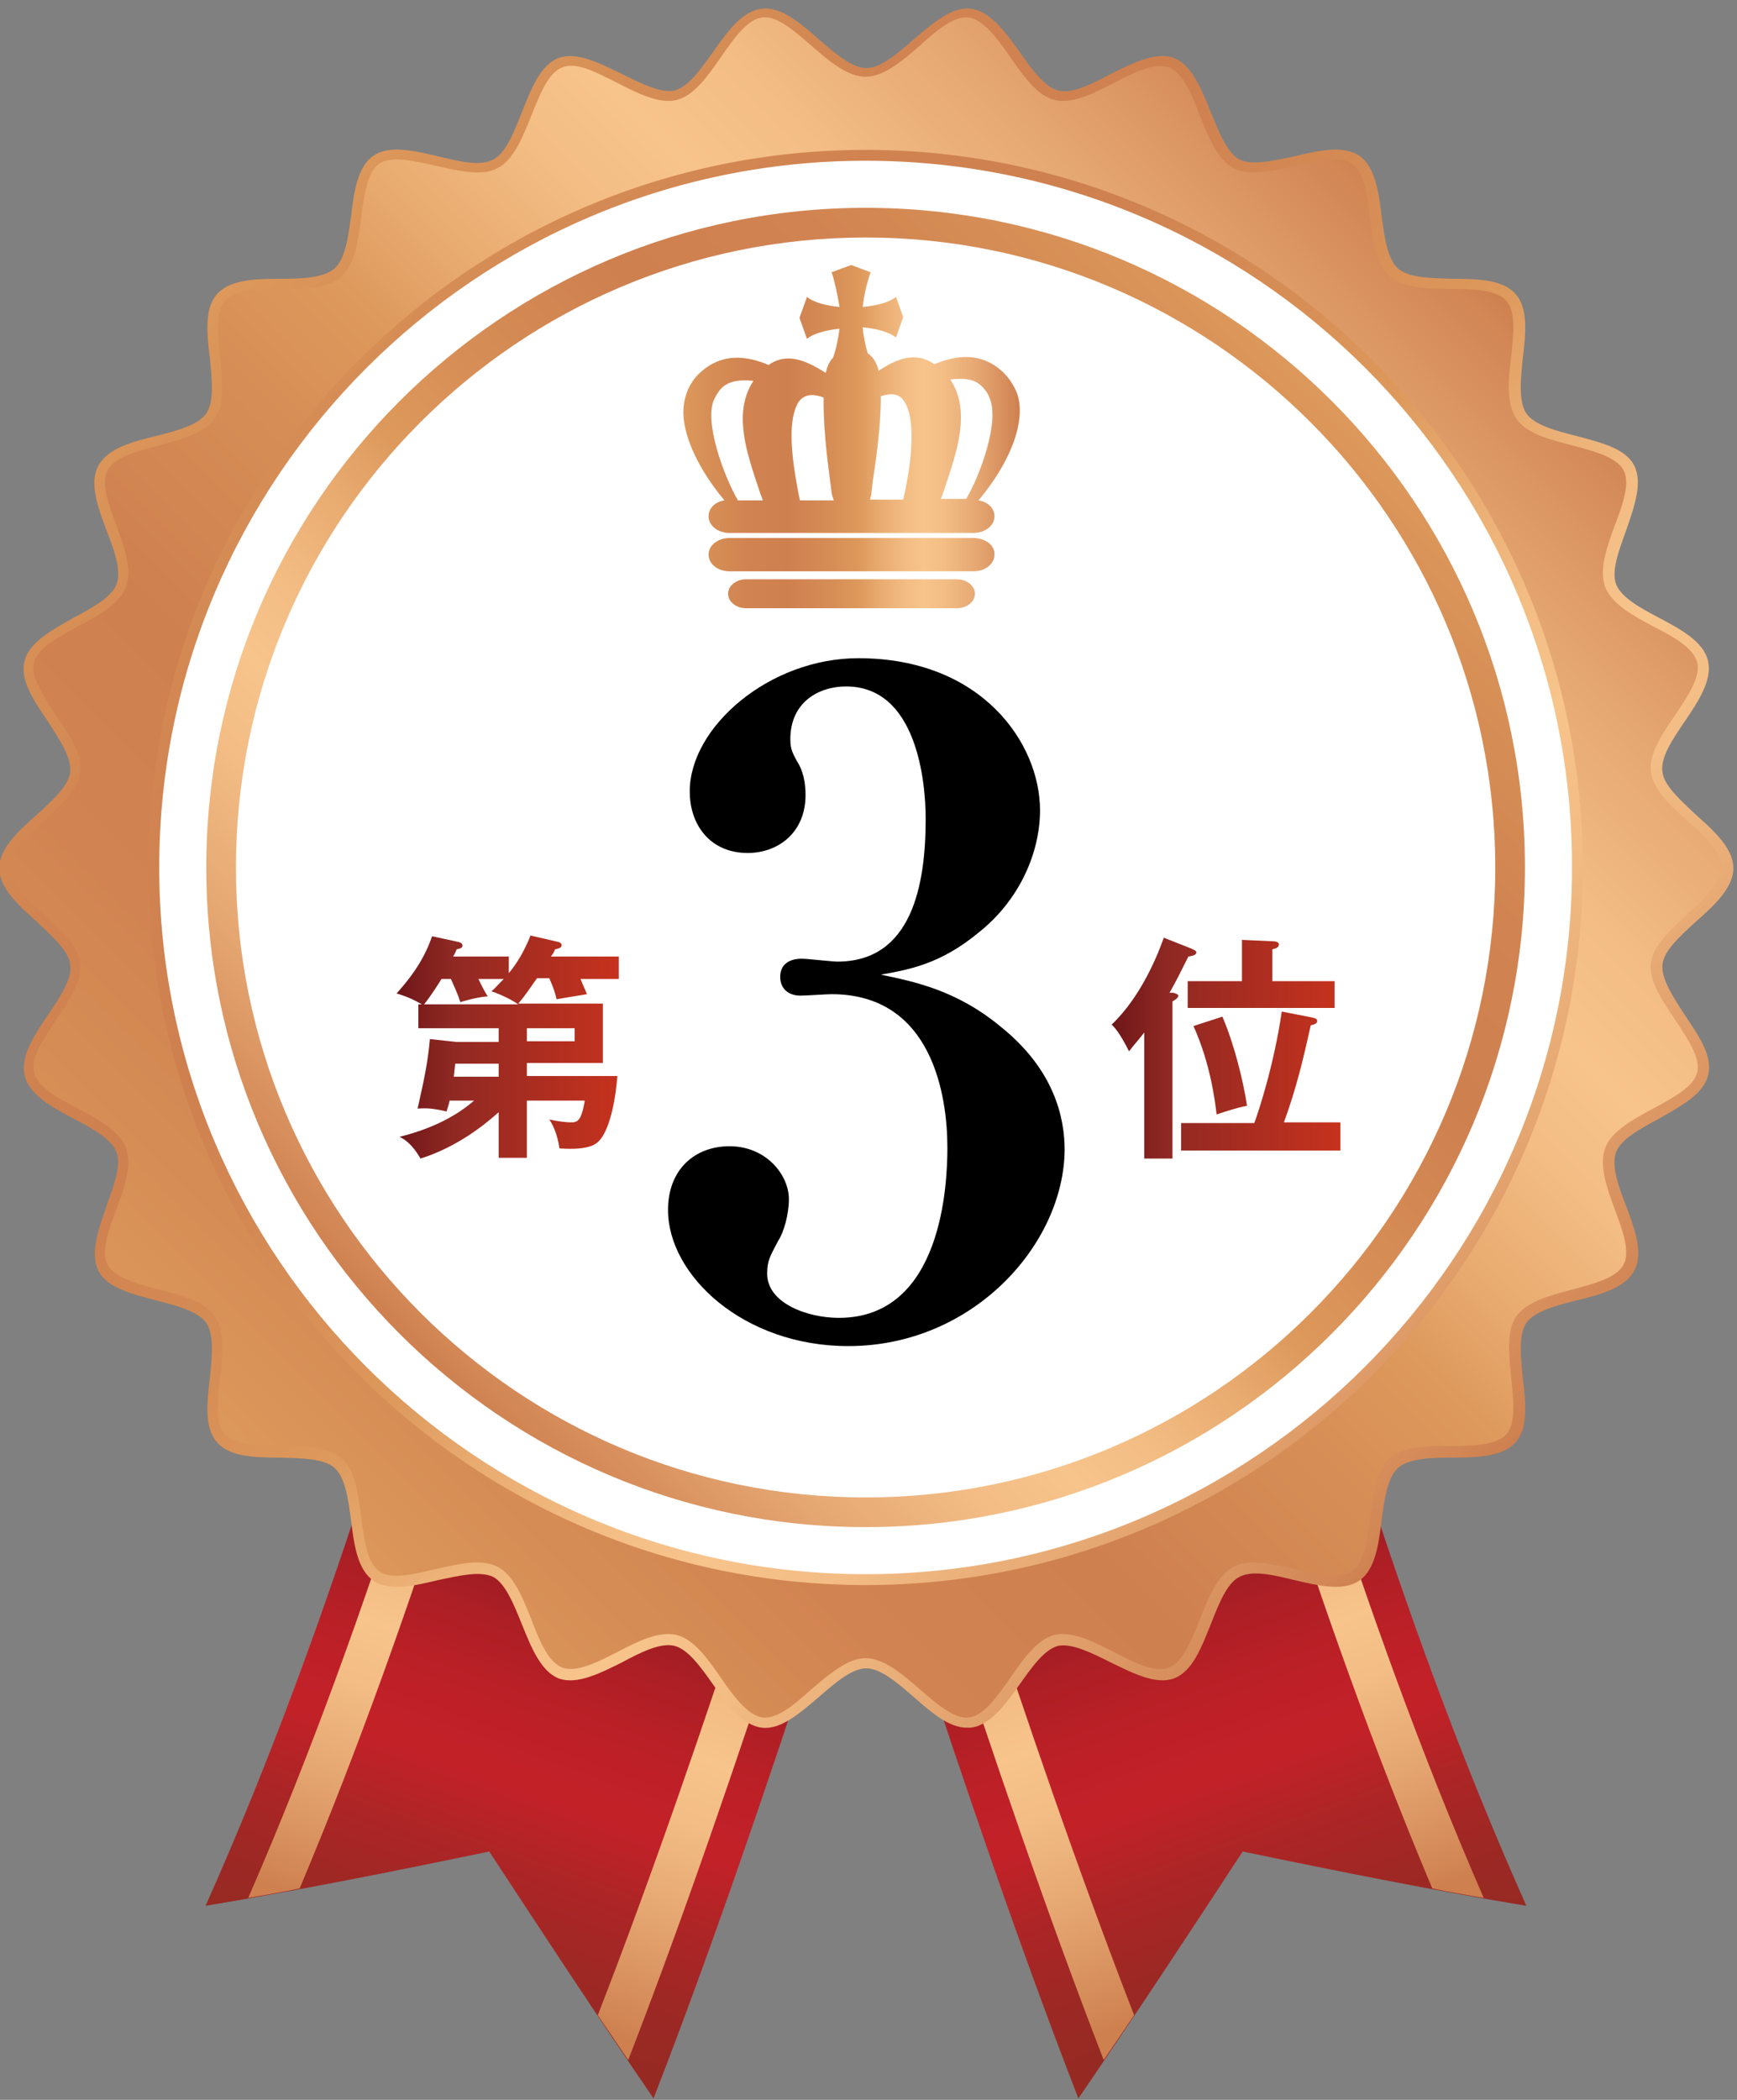
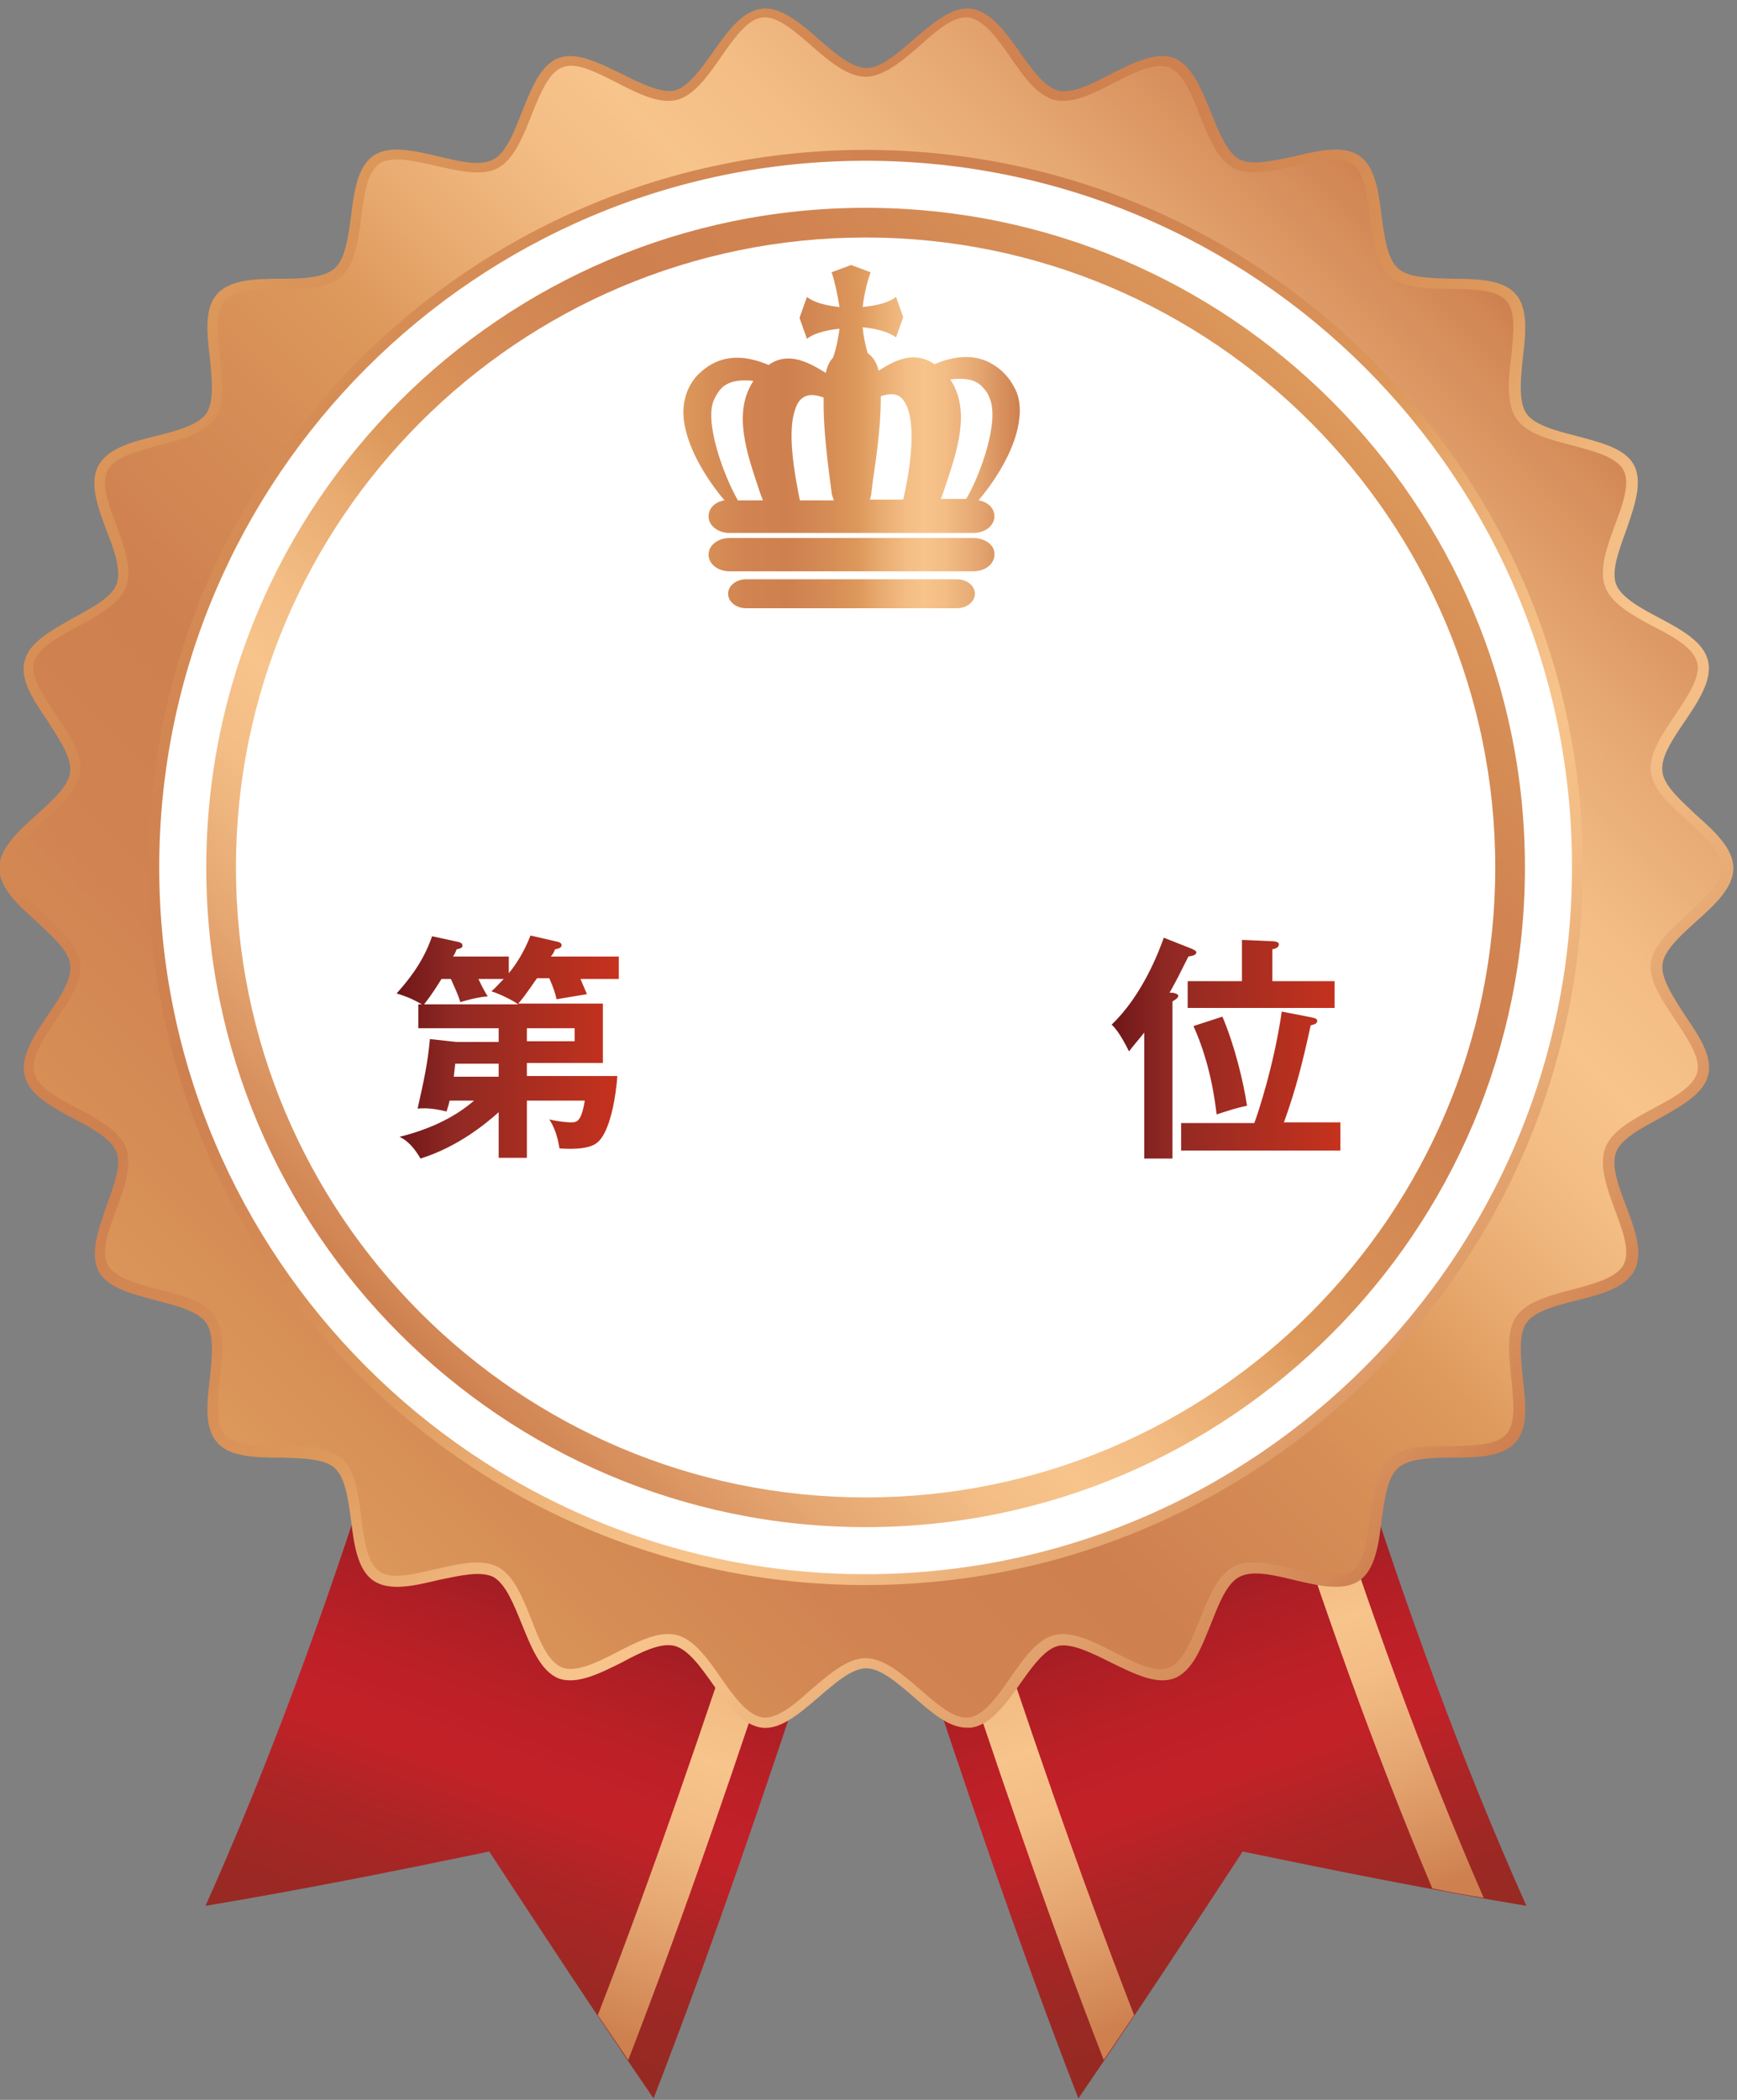
<svg xmlns="http://www.w3.org/2000/svg" version="1.1" id="レイヤー_1" x="0px" y="0px" viewBox="0 0 240 290" style="enable-background:new 0 0 240 290;" xml:space="preserve">
  <rect x="0" y="0" width="240" height="290" fill="#808080" stroke="none" />
  <style type="text/css">
	.st0{fill:url(#SVGID_1_);}
	.st1{fill:url(#SVGID_2_);}
	.st2{fill:url(#SVGID_3_);}
	.st3{fill:url(#SVGID_4_);}
	.st4{fill:url(#SVGID_5_);}
	.st5{fill:url(#SVGID_6_);}
	.st6{fill:#FFFFFF;}
	.st7{fill:url(#SVGID_7_);}
	.st8{fill:url(#SVGID_8_);}
	.st9{fill:url(#SVGID_9_);}
	.st10{fill:url(#SVGID_10_);}
	.st11{fill:url(#SVGID_11_);}
	.st12{fill:url(#SVGID_12_);}
</style>
  <g>
    <g>
      <g>
        <g>
          <linearGradient id="SVGID_1_" gradientUnits="userSpaceOnUse" x1="-467.986" y1="-944.347" x2="-467.986" y2="-1110.517" gradientTransform="matrix(0.941 0.34 -0.34 0.941 177.868 1322.013)">
            <stop offset="0" style="stop-color:#972923" />
            <stop offset="5.226569e-02" style="stop-color:#9D2824" />
            <stop offset="0.122" style="stop-color:#AE2526" />
            <stop offset="0.184" style="stop-color:#C32128" />
            <stop offset="0.238" style="stop-color:#BE2027" />
            <stop offset="0.303" style="stop-color:#AE1F25" />
            <stop offset="0.376" style="stop-color:#951C22" />
            <stop offset="0.421" style="stop-color:#821A1F" />
            <stop offset="0.699" style="stop-color:#7E1F1F" />
            <stop offset="1" style="stop-color:#732C20" />
          </linearGradient>
          <path class="st0" d="M90.3,289.8c-7.8-11.4-15.3-22.8-22.7-34.1c-13,2.7-26,5.3-39.2,7.5c18.1-40.5,30-83.1,42.2-126.4      c22,7.2,43.3,15.2,64.1,23.5C119.5,203.4,106.9,247,90.3,289.8z" />
          <linearGradient id="SVGID_2_" gradientUnits="userSpaceOnUse" x1="-493.009" y1="-1088" x2="-493.009" y2="-950.13" gradientTransform="matrix(0.941 0.34 -0.34 0.941 177.868 1322.013)">
            <stop offset="0" style="stop-color:#DD985B" />
            <stop offset="5.357533e-02" style="stop-color:#D89157" />
            <stop offset="0.183" style="stop-color:#D18451" />
            <stop offset="0.309" style="stop-color:#CE804F" />
            <stop offset="0.443" style="stop-color:#D78E56" />
            <stop offset="0.52" style="stop-color:#DD985B" />
            <stop offset="0.581" style="stop-color:#E8AA6F" />
            <stop offset="0.662" style="stop-color:#F3BD84" />
            <stop offset="0.716" style="stop-color:#F7C48C" />
            <stop offset="0.777" style="stop-color:#F3BD85" />
            <stop offset="0.869" style="stop-color:#E6A873" />
            <stop offset="0.98" style="stop-color:#D28755" />
            <stop offset="1" style="stop-color:#CE804F" />
          </linearGradient>
-           <path class="st1" d="M34.3,262.1c2.4-0.4,4.7-0.8,7.1-1.3c16.4-38.9,28-79.4,40.1-120.5c-2-0.7-3.9-1.3-5.9-2      C63.4,180.7,51.6,222.4,34.3,262.1z" />
          <linearGradient id="SVGID_3_" gradientUnits="userSpaceOnUse" x1="-441.997" y1="-1087.918" x2="-441.997" y2="-946.915" gradientTransform="matrix(0.941 0.34 -0.34 0.941 177.868 1322.013)">
            <stop offset="0" style="stop-color:#DD985B" />
            <stop offset="5.357533e-02" style="stop-color:#D89157" />
            <stop offset="0.183" style="stop-color:#D18451" />
            <stop offset="0.309" style="stop-color:#CE804F" />
            <stop offset="0.443" style="stop-color:#D78E56" />
            <stop offset="0.52" style="stop-color:#DD985B" />
            <stop offset="0.581" style="stop-color:#E8AA6F" />
            <stop offset="0.662" style="stop-color:#F3BD84" />
            <stop offset="0.716" style="stop-color:#F7C48C" />
            <stop offset="0.777" style="stop-color:#F3BD85" />
            <stop offset="0.869" style="stop-color:#E6A873" />
            <stop offset="0.98" style="stop-color:#D28755" />
            <stop offset="1" style="stop-color:#CE804F" />
          </linearGradient>
          <path class="st2" d="M82.6,278.3c1.4,2.1,2.8,4.1,4.2,6.2c16.1-41.6,28.5-84.1,43.1-126.2c-1.9-0.7-3.8-1.5-5.7-2.2      C110.3,197,98.2,238.1,82.6,278.3z" />
        </g>
        <g>
          <linearGradient id="SVGID_4_" gradientUnits="userSpaceOnUse" x1="-7145.651" y1="1465.889" x2="-7145.651" y2="1299.718" gradientTransform="matrix(-0.941 0.34 0.34 0.941 -7037.868 1322.013)">
            <stop offset="0" style="stop-color:#972923" />
            <stop offset="5.226569e-02" style="stop-color:#9D2824" />
            <stop offset="0.122" style="stop-color:#AE2526" />
            <stop offset="0.184" style="stop-color:#C32128" />
            <stop offset="0.238" style="stop-color:#BE2027" />
            <stop offset="0.303" style="stop-color:#AE1F25" />
            <stop offset="0.376" style="stop-color:#951C22" />
            <stop offset="0.421" style="stop-color:#821A1F" />
            <stop offset="0.699" style="stop-color:#7E1F1F" />
            <stop offset="1" style="stop-color:#732C20" />
          </linearGradient>
          <path class="st3" d="M149,289.8c7.8-11.4,15.3-22.8,22.7-34.1c13,2.7,26,5.3,39.2,7.5c-18.1-40.5-30-83.1-42.2-126.4      c-22,7.2-43.3,15.2-64.1,23.5C119.8,203.4,132.4,247,149,289.8z" />
          <linearGradient id="SVGID_5_" gradientUnits="userSpaceOnUse" x1="-7170.674" y1="1322.235" x2="-7170.674" y2="1460.106" gradientTransform="matrix(-0.941 0.34 0.34 0.941 -7037.868 1322.013)">
            <stop offset="0" style="stop-color:#DD985B" />
            <stop offset="5.357533e-02" style="stop-color:#D89157" />
            <stop offset="0.183" style="stop-color:#D18451" />
            <stop offset="0.309" style="stop-color:#CE804F" />
            <stop offset="0.443" style="stop-color:#D78E56" />
            <stop offset="0.52" style="stop-color:#DD985B" />
            <stop offset="0.581" style="stop-color:#E8AA6F" />
            <stop offset="0.662" style="stop-color:#F3BD84" />
            <stop offset="0.716" style="stop-color:#F7C48C" />
            <stop offset="0.777" style="stop-color:#F3BD85" />
            <stop offset="0.869" style="stop-color:#E6A873" />
            <stop offset="0.98" style="stop-color:#D28755" />
            <stop offset="1" style="stop-color:#CE804F" />
          </linearGradient>
          <path class="st4" d="M205,262.1c-2.4-0.4-4.7-0.8-7.1-1.3c-16.4-38.9-28-79.4-40.1-120.5c2-0.7,3.9-1.3,5.9-2      C175.9,180.7,187.7,222.4,205,262.1z" />
          <linearGradient id="SVGID_6_" gradientUnits="userSpaceOnUse" x1="-7119.663" y1="1322.318" x2="-7119.663" y2="1463.32" gradientTransform="matrix(-0.941 0.34 0.34 0.941 -7037.868 1322.013)">
            <stop offset="0" style="stop-color:#DD985B" />
            <stop offset="5.357533e-02" style="stop-color:#D89157" />
            <stop offset="0.183" style="stop-color:#D18451" />
            <stop offset="0.309" style="stop-color:#CE804F" />
            <stop offset="0.443" style="stop-color:#D78E56" />
            <stop offset="0.52" style="stop-color:#DD985B" />
            <stop offset="0.581" style="stop-color:#E8AA6F" />
            <stop offset="0.662" style="stop-color:#F3BD84" />
            <stop offset="0.716" style="stop-color:#F7C48C" />
            <stop offset="0.777" style="stop-color:#F3BD85" />
            <stop offset="0.869" style="stop-color:#E6A873" />
            <stop offset="0.98" style="stop-color:#D28755" />
            <stop offset="1" style="stop-color:#CE804F" />
          </linearGradient>
          <path class="st5" d="M156.7,278.3c-1.4,2.1-2.8,4.1-4.2,6.2c-16.1-41.6-28.5-84.1-43.1-126.2c1.9-0.7,3.8-1.5,5.7-2.2      C129,197,141.1,238.1,156.7,278.3z" />
        </g>
      </g>
    </g>
    <circle class="st6" cx="119.6" cy="119.3" r="101.7" />
    <linearGradient id="SVGID_7_" gradientUnits="userSpaceOnUse" x1="35.693" y1="203.764" x2="203.594" y2="35.862">
      <stop offset="0" style="stop-color:#DD985B" />
      <stop offset="5.357533e-02" style="stop-color:#D89157" />
      <stop offset="0.183" style="stop-color:#D18451" />
      <stop offset="0.309" style="stop-color:#CE804F" />
      <stop offset="0.443" style="stop-color:#D78E56" />
      <stop offset="0.52" style="stop-color:#DD985B" />
      <stop offset="0.581" style="stop-color:#E8AA6F" />
      <stop offset="0.662" style="stop-color:#F3BD84" />
      <stop offset="0.716" style="stop-color:#F7C48C" />
      <stop offset="0.777" style="stop-color:#F3BD85" />
      <stop offset="0.869" style="stop-color:#E6A873" />
      <stop offset="0.98" style="stop-color:#D28755" />
      <stop offset="1" style="stop-color:#CE804F" />
    </linearGradient>
    <path class="st7" d="M0.7,119.8c0-4.7,9.3-8.7,9.8-13.3c0.6-4.6-7.5-10.8-6.4-15.2c1.1-4.5,11.1-6.2,12.7-10.5   c1.6-4.3-4.7-12.2-2.5-16.3c2.2-4.1,12.2-3.4,14.9-7.2c2.6-3.8-1.6-13,1.4-16.4c3.1-3.4,12.7-0.3,16.1-3.4c3.4-3.1,1.5-13,5.3-15.6   c3.8-2.6,12.4,2.7,16.5,0.5c4.1-2.1,4.6-12.2,8.9-13.9c4.3-1.6,11.4,5.6,15.9,4.5c4.4-1.1,7.4-10.8,12-11.3   c4.5-0.5,9.7,8.2,14.3,8.2s9.8-8.7,14.3-8.2c4.6,0.6,7.5,10.2,12,11.3c4.5,1.1,11.6-6.1,15.9-4.5c4.3,1.6,4.8,11.7,8.9,13.9   c4.1,2.2,12.7-3.2,16.5-0.5c3.8,2.6,1.9,12.6,5.3,15.6c3.4,3.1,13.1,0,16.1,3.4c3.1,3.4-1.2,12.6,1.4,16.4   c2.6,3.8,12.7,3.1,14.9,7.2c2.1,4.1-4.2,12-2.5,16.3c1.6,4.3,11.6,6,12.7,10.5c1.1,4.4-6.9,10.6-6.4,15.2c0.5,4.5,9.8,8.6,9.8,13.3   c0,4.7-9.3,8.7-9.8,13.3c-0.6,4.6,7.5,10.8,6.4,15.2c-1.1,4.5-11.1,6.2-12.7,10.5c-1.6,4.3,4.7,12.2,2.5,16.3   c-2.2,4.1-12.2,3.4-14.9,7.2c-2.6,3.8,1.6,13-1.4,16.4c-3.1,3.4-12.7,0.3-16.1,3.4c-3.4,3.1-1.5,13-5.3,15.6   c-3.8,2.6-12.4-2.7-16.5-0.5c-4.1,2.1-4.6,12.2-8.9,13.9c-4.3,1.6-11.4-5.6-15.9-4.5c-4.4,1.1-7.4,10.8-12,11.3   c-4.5,0.5-9.7-8.2-14.3-8.2c-4.7,0-9.8,8.7-14.3,8.2c-4.6-0.6-7.5-10.2-12-11.3c-4.5-1.1-11.6,6.1-15.9,4.5   c-4.3-1.6-4.8-11.7-8.9-13.9c-4.1-2.2-12.7,3.2-16.5,0.5c-3.8-2.6-1.9-12.6-5.3-15.6c-3.4-3.1-13.1,0-16.1-3.4   c-3.1-3.4,1.2-12.6-1.4-16.4c-2.6-3.8-12.7-3.1-14.9-7.2c-2.1-4.1,4.2-12,2.5-16.3c-1.6-4.3-11.6-6-12.7-10.5   c-1.1-4.4,6.9-10.6,6.4-15.2C10,128.5,0.7,124.5,0.7,119.8z M119.6,218.2c54.3,0,98.4-44,98.4-98.4s-44-98.4-98.4-98.4   c-54.3,0-98.4,44-98.4,98.4S65.3,218.2,119.6,218.2z" />
    <linearGradient id="SVGID_8_" gradientUnits="userSpaceOnUse" x1="35.191" y1="35.36" x2="204.096" y2="204.266">
      <stop offset="0" style="stop-color:#DD985B" />
      <stop offset="5.357533e-02" style="stop-color:#D89157" />
      <stop offset="0.183" style="stop-color:#D18451" />
      <stop offset="0.309" style="stop-color:#CE804F" />
      <stop offset="0.443" style="stop-color:#D78E56" />
      <stop offset="0.52" style="stop-color:#DD985B" />
      <stop offset="0.581" style="stop-color:#E8AA6F" />
      <stop offset="0.662" style="stop-color:#F3BD84" />
      <stop offset="0.716" style="stop-color:#F7C48C" />
      <stop offset="0.777" style="stop-color:#F3BD85" />
      <stop offset="0.869" style="stop-color:#E6A873" />
      <stop offset="0.98" style="stop-color:#D28755" />
      <stop offset="1" style="stop-color:#CE804F" />
    </linearGradient>
    <path class="st8" d="M133.6,238.6c-2.5,0-4.9-2.1-7.3-4.2c-2.2-1.9-4.6-4-6.6-4c-2,0-4.3,2-6.6,4c-2.6,2.2-5.2,4.5-7.8,4.2   c-2.7-0.3-4.8-3.2-6.8-6c-1.7-2.4-3.4-4.8-5.3-5.3c-1.9-0.5-4.7,0.9-7.3,2.3c-3,1.5-6.2,3.1-8.7,2.2c-2.5-1-3.8-4.3-5.1-7.5   c-1.1-2.7-2.2-5.5-3.9-6.5c-1.8-0.9-4.7-0.2-7.6,0.4c-3.3,0.8-6.8,1.6-9,0.1c-2.2-1.5-2.7-5-3.1-8.4c-0.4-2.9-0.8-5.9-2.3-7.2   c-1.5-1.3-4.5-1.3-7.5-1.4c-3.4,0-7-0.1-8.7-2.1c-1.8-2-1.4-5.5-1-8.9c0.3-2.9,0.6-6-0.5-7.6c-1.1-1.6-4.1-2.4-6.9-3.1   c-3.3-0.9-6.8-1.7-8-4.1c-1.2-2.4,0-5.7,1.1-8.9c1-2.8,2.1-5.6,1.4-7.5c-0.7-1.8-3.4-3.3-5.9-4.6c-3-1.6-6.2-3.3-6.8-6   c-0.6-2.6,1.3-5.5,3.2-8.3c1.7-2.5,3.4-5,3.1-7c-0.2-1.9-2.5-3.9-4.6-5.9c-2.6-2.3-5.2-4.7-5.2-7.4c0-2.7,2.6-5.1,5.2-7.4   c2.2-2,4.4-4,4.6-5.9c0.2-2-1.5-4.5-3.1-7c-1.9-2.8-3.9-5.7-3.2-8.3c0.6-2.6,3.8-4.3,6.8-6c2.6-1.4,5.2-2.8,5.9-4.6   c0.7-1.9-0.3-4.7-1.4-7.5c-1.2-3.2-2.4-6.5-1.1-8.9c1.3-2.4,4.7-3.3,8-4.1c2.8-0.7,5.8-1.5,6.9-3.1c1.1-1.6,0.8-4.6,0.5-7.6   c-0.4-3.4-0.8-6.9,1-8.9c1.8-2,5.3-2.1,8.7-2.1c2.9,0,6-0.1,7.5-1.4c1.5-1.3,1.9-4.3,2.3-7.2c0.4-3.4,0.9-6.9,3.1-8.4   c2.2-1.5,5.6-0.7,9,0.1c2.9,0.7,5.8,1.4,7.6,0.4c1.7-0.9,2.8-3.7,3.9-6.5c1.3-3.2,2.5-6.5,5.1-7.5c2.5-0.9,5.6,0.7,8.7,2.2   c2.6,1.3,5.4,2.7,7.3,2.3c1.9-0.5,3.6-2.9,5.3-5.3c2-2.8,4-5.7,6.8-6c2.6-0.3,5.3,2,7.8,4.2c2.2,1.9,4.6,4,6.6,4c2,0,4.3-2,6.6-4   c2.6-2.2,5.2-4.5,7.8-4.2c2.7,0.3,4.8,3.2,6.8,6c1.7,2.4,3.4,4.8,5.3,5.3c1.9,0.5,4.7-0.9,7.3-2.3c3-1.5,6.2-3.1,8.7-2.2   c2.5,1,3.8,4.3,5.1,7.5c1.1,2.7,2.2,5.5,3.9,6.5c1.8,0.9,4.7,0.2,7.6-0.4c3.3-0.8,6.8-1.6,9-0.1c2.2,1.5,2.7,5,3.1,8.4   c0.4,2.9,0.8,5.9,2.3,7.2c1.5,1.3,4.5,1.3,7.5,1.4c3.4,0,7,0.1,8.7,2.1c1.8,2,1.4,5.5,1,8.9c-0.3,2.9-0.6,6,0.5,7.6   c1.1,1.6,4.1,2.4,6.9,3.1c3.3,0.9,6.8,1.7,8,4.1c1.2,2.4,0,5.7-1.1,8.9c-1,2.8-2.1,5.6-1.4,7.5c0.7,1.8,3.4,3.3,5.9,4.6   c3,1.6,6.2,3.3,6.8,6c0.6,2.6-1.3,5.5-3.2,8.3c-1.7,2.5-3.4,5-3.1,7c0.2,1.9,2.5,3.9,4.6,5.9c2.6,2.3,5.2,4.7,5.2,7.4   c0,2.7-2.6,5.1-5.2,7.4c-2.2,2-4.4,4-4.6,5.9c-0.2,2,1.5,4.5,3.1,7c1.9,2.8,3.9,5.7,3.2,8.3c-0.6,2.6-3.8,4.3-6.8,6   c-2.6,1.4-5.2,2.8-5.9,4.6c-0.7,1.9,0.3,4.7,1.4,7.5c1.2,3.2,2.4,6.5,1.1,8.9c-1.3,2.4-4.7,3.3-8,4.1c-2.8,0.7-5.8,1.5-6.9,3.1   c-1.1,1.6-0.8,4.6-0.5,7.6c0.4,3.4,0.8,6.9-1,8.9c-1.8,2-5.3,2.1-8.7,2.1c-2.9,0-6,0.1-7.5,1.4c-1.5,1.3-1.9,4.3-2.3,7.2   c-0.4,3.4-0.9,6.9-3.1,8.4c-2.2,1.5-5.6,0.7-9-0.1c-2.9-0.7-5.8-1.4-7.6-0.4c-1.7,0.9-2.8,3.7-3.9,6.5c-1.3,3.2-2.5,6.5-5.1,7.5   c-2.5,0.9-5.6-0.7-8.7-2.2c-2.6-1.3-5.4-2.7-7.3-2.3c-1.9,0.5-3.6,2.9-5.3,5.3c-2,2.8-4.1,5.7-6.8,6   C133.9,238.6,133.7,238.6,133.6,238.6z M119.6,229c2.5,0,5.1,2.2,7.5,4.3c2.3,2,4.7,4.1,6.7,3.9c2.1-0.2,4-2.9,5.8-5.5   c1.8-2.6,3.7-5.3,6.1-5.9c2.4-0.6,5.4,0.9,8.3,2.4c2.8,1.4,5.6,2.9,7.5,2.1c1.9-0.7,3.1-3.7,4.3-6.7c1.2-3,2.4-6,4.6-7.2   c2.2-1.2,5.4-0.4,8.6,0.3c3,0.7,6.1,1.4,7.8,0.3c1.7-1.2,2.1-4.4,2.5-7.5c0.4-3.2,0.9-6.4,2.7-8.1c1.9-1.7,5.2-1.7,8.4-1.7   c3.1,0,6.3-0.1,7.7-1.6c1.4-1.5,1-4.7,0.7-7.8c-0.3-3.2-0.7-6.5,0.7-8.5c1.4-2,4.6-2.9,7.7-3.7c3-0.8,6.1-1.6,7.1-3.4   c1-1.8-0.1-4.8-1.2-7.7c-1.1-3-2.2-6.1-1.3-8.5c0.9-2.3,3.8-3.9,6.6-5.4c2.8-1.5,5.6-3,6.1-5c0.5-2-1.3-4.6-3-7.2   c-1.8-2.7-3.7-5.4-3.4-7.9c0.3-2.4,2.7-4.6,5.1-6.8c2.3-2.1,4.7-4.3,4.7-6.4c0-2.1-2.4-4.3-4.7-6.4c-2.3-2.1-4.8-4.3-5.1-6.8   c-0.3-2.5,1.6-5.3,3.4-7.9c1.7-2.6,3.5-5.2,3-7.2c-0.5-2-3.3-3.6-6.1-5c-2.8-1.5-5.7-3.1-6.6-5.4c-0.9-2.4,0.2-5.5,1.3-8.5   c1.1-2.9,2.2-5.9,1.2-7.7c-1-1.8-4.1-2.6-7.1-3.4c-3.1-0.8-6.3-1.6-7.7-3.7c-1.4-2.1-1.1-5.4-0.7-8.5c0.3-3.1,0.7-6.3-0.7-7.8   c-1.4-1.5-4.6-1.6-7.7-1.6c-3.2,0-6.5-0.1-8.4-1.7c-1.9-1.7-2.3-4.9-2.7-8.1c-0.4-3.1-0.8-6.3-2.5-7.5c-1.7-1.2-4.8-0.4-7.8,0.3   c-3.1,0.7-6.3,1.5-8.6,0.3c-2.2-1.2-3.4-4.2-4.6-7.2c-1.1-2.9-2.3-5.9-4.3-6.7c-1.9-0.7-4.8,0.7-7.5,2.1c-2.9,1.5-5.8,3-8.3,2.4   c-2.4-0.6-4.3-3.3-6.1-5.9c-1.8-2.6-3.7-5.2-5.8-5.5c-2-0.2-4.4,1.8-6.7,3.9c-2.4,2.1-5,4.3-7.5,4.3c-2.5,0-5.1-2.2-7.5-4.3   c-2.3-2-4.7-4.1-6.7-3.9c-2.1,0.2-4,2.9-5.8,5.5c-1.8,2.6-3.7,5.3-6.1,5.9c-2.4,0.6-5.4-0.9-8.3-2.4c-2.8-1.4-5.6-2.9-7.5-2.1   c-1.9,0.7-3.1,3.7-4.3,6.7c-1.2,3-2.4,6-4.6,7.2c-2.2,1.2-5.4,0.4-8.6-0.3c-3-0.7-6.2-1.4-7.8-0.3c-1.7,1.2-2.1,4.4-2.5,7.5   c-0.4,3.2-0.9,6.4-2.7,8.1c-1.9,1.7-5.2,1.7-8.4,1.7c-3.1,0-6.3,0.1-7.7,1.6c-1.4,1.5-1,4.7-0.7,7.8c0.3,3.2,0.7,6.5-0.7,8.5   c-1.4,2-4.6,2.9-7.7,3.7c-3,0.8-6.1,1.6-7.1,3.4c-1,1.8,0.1,4.8,1.2,7.7c1.1,3,2.2,6.1,1.3,8.5c-0.9,2.3-3.8,3.9-6.6,5.4   c-2.8,1.5-5.6,3-6.1,5c-0.5,2,1.3,4.6,3,7.2c1.8,2.7,3.7,5.4,3.4,7.9c-0.3,2.4-2.7,4.6-5.1,6.8c-2.3,2.1-4.7,4.3-4.7,6.4   c0,2.1,2.4,4.3,4.7,6.4c2.3,2.1,4.8,4.3,5.1,6.8c0.3,2.5-1.6,5.3-3.4,7.9c-1.7,2.6-3.5,5.2-3,7.2c0.5,2,3.3,3.6,6.1,5   c2.8,1.5,5.7,3.1,6.6,5.4c0.9,2.4-0.2,5.5-1.3,8.5c-1.1,2.9-2.2,5.9-1.2,7.7c1,1.8,4.1,2.6,7.1,3.4c3.1,0.8,6.3,1.6,7.7,3.7   c1.4,2.1,1.1,5.4,0.7,8.5c-0.3,3.1-0.7,6.3,0.7,7.8c1.4,1.5,4.6,1.6,7.7,1.6c3.2,0,6.5,0.1,8.4,1.7c1.9,1.7,2.3,4.9,2.7,8.1   c0.4,3.1,0.8,6.3,2.5,7.5c1.7,1.2,4.8,0.4,7.8-0.3c3.1-0.7,6.3-1.5,8.6-0.3c2.2,1.2,3.4,4.2,4.6,7.2c1.1,2.9,2.3,5.9,4.3,6.7   c1.9,0.7,4.8-0.7,7.5-2.1c2.9-1.5,5.8-3,8.3-2.4c2.4,0.6,4.3,3.3,6.1,5.9c1.8,2.6,3.7,5.2,5.8,5.5c2,0.2,4.4-1.8,6.7-3.9   C114.6,231.2,117.1,229,119.6,229z M119.6,218.9c-54.6,0-99.1-44.4-99.1-99.1S65,20.7,119.6,20.7s99.1,44.4,99.1,99.1   S174.3,218.9,119.6,218.9z M119.6,22.2C65.8,22.2,22,66,22,119.8c0,53.8,43.8,97.6,97.6,97.6s97.6-43.8,97.6-97.6   C217.3,66,173.5,22.2,119.6,22.2z" />
    <circle class="st6" cx="119.6" cy="119.8" r="89" />
    <linearGradient id="SVGID_9_" gradientUnits="userSpaceOnUse" x1="183.999" y1="55.457" x2="55.288" y2="184.168">
      <stop offset="0" style="stop-color:#DD985B" />
      <stop offset="5.357533e-02" style="stop-color:#D89157" />
      <stop offset="0.183" style="stop-color:#D18451" />
      <stop offset="0.309" style="stop-color:#CE804F" />
      <stop offset="0.443" style="stop-color:#D78E56" />
      <stop offset="0.52" style="stop-color:#DD985B" />
      <stop offset="0.581" style="stop-color:#E8AA6F" />
      <stop offset="0.662" style="stop-color:#F3BD84" />
      <stop offset="0.716" style="stop-color:#F7C48C" />
      <stop offset="0.777" style="stop-color:#F3BD85" />
      <stop offset="0.869" style="stop-color:#E6A873" />
      <stop offset="0.98" style="stop-color:#D28755" />
      <stop offset="1" style="stop-color:#CE804F" />
    </linearGradient>
    <path class="st9" d="M119.6,210.9c-50.2,0-91.1-40.8-91.1-91.1c0-50.2,40.8-91.1,91.1-91.1s91.1,40.8,91.1,91.1   C210.7,170,169.9,210.9,119.6,210.9z M119.6,32.8c-48,0-87,39-87,87c0,48,39,87,87,87c48,0,87-39,87-87   C206.6,71.9,167.6,32.8,119.6,32.8z" />
    <linearGradient id="SVGID_10_" gradientUnits="userSpaceOnUse" x1="54.762" y1="144.655" x2="85.586" y2="144.655">
      <stop offset="0" style="stop-color:#6E1619" />
      <stop offset="0.256" style="stop-color:#902923" />
      <stop offset="1" style="stop-color:#C6321D" />
    </linearGradient>
    <path class="st10" d="M62.1,152.1c-0.1,0.5-0.2,0.7-0.4,1.4c-1.7-0.4-2.6-0.5-4-0.4c0.9-4,1.4-6.3,1.7-9.6l3.7,0.4h5.8V142H57.8   v-3.3h0.5c-1.6-0.9-2.5-1.2-3.5-1.5c1.4-1.6,3.6-4.1,4.9-7.9l3.7,0.8c0.3,0.1,0.5,0.2,0.5,0.5c0,0.3-0.3,0.4-0.8,0.5   c-0.2,0.5-0.3,0.7-0.5,1h7.7v2.3c1-1.2,2.1-2.9,3-5.2l3.9,0.9c0.2,0.1,0.4,0.2,0.4,0.4c0,0.4-0.4,0.5-0.9,0.6   c-0.2,0.5-0.4,0.8-0.6,1h9.4v3.1h-5.3c0.3,0.7,0.6,1.4,0.9,2.1c-1.2,0.2-3.1,0.5-4.2,0.7c-0.2-0.9-0.4-1.5-1-2.9h-1.7   c-0.4,0.5-1.6,2.4-2.6,3.5h11.7v8.2H72.8v1.8h12.5c-0.2,2.8-0.9,6.9-2.3,8.7c-0.5,0.6-1.3,1.6-5.7,1.3c-0.3-2.1-1-3.4-1.4-4   c1.3,0.3,2.5,0.4,2.9,0.4c0.9,0,1.5,0,2-3h-8v7.9h-3.9v-6.3c-1.9,1.7-5.7,4.8-10.8,6.4c-0.7-1.2-1.6-2.4-2.9-3   c3.6-0.9,7.3-2.4,10.3-5H62.1z M66.1,135.2c0.1,0.2,0.8,1.7,1.3,2.4c-1.5,0.1-3.5,0.7-3.8,0.8c-0.4-1.3-0.7-1.8-1.3-3.2h-1.3   c-0.5,0.8-1.3,2.1-2.4,3.5h13c-0.7-0.5-2.2-1.3-3.7-1.8c0.5-0.4,0.9-0.9,1.7-1.7H66.1z M68.9,146.9h-6l-0.2,1.8h6.2V146.9z    M72.8,143.8h6.6V142h-6.6V143.8z" />
    <linearGradient id="SVGID_11_" gradientUnits="userSpaceOnUse" x1="153.487" y1="144.655" x2="185.17" y2="144.655">
      <stop offset="0" style="stop-color:#6E1619" />
      <stop offset="0.256" style="stop-color:#902923" />
      <stop offset="1" style="stop-color:#C6321D" />
    </linearGradient>
    <path class="st11" d="M162.1,137.1c0.3,0.1,0.7,0.2,0.7,0.4c0,0.3-0.3,0.5-0.8,0.8V160h-3.9v-17.4c-1.1,1.4-1.6,1.9-2.1,2.6   c-1.3-2.6-2-3.3-2.4-3.7c4.2-4,6.5-10,7.2-12l3.8,1.5c0.2,0.1,0.7,0.3,0.7,0.5c0,0.4-0.5,0.5-1.1,0.6c-1.4,2.8-1.6,3.2-2.6,5   L162.1,137.1z M185.2,155.1v3.8h-22v-3.8h10.1c0.4-1,2.7-7.8,3.8-15.4l4.1,0.8c0.3,0.1,0.8,0.1,0.8,0.5c0,0.4-0.5,0.5-0.9,0.6   c-1.1,5-2,8.7-3.7,13.4H185.2z M184.4,135.5v3.7h-20.3v-3.7h7.5v-5.7l4.4,0.2c0.2,0,0.7,0.1,0.7,0.4c0,0.5-0.5,0.6-0.9,0.7v4.4   H184.4z M168.9,140.4c1.7,4,2.9,9,3.4,12.3c-1.8,0.4-2.3,0.6-4.2,1.2c-0.2-1.6-0.8-6.9-3.2-12.2L168.9,140.4z" />
    <g>
-       <path d="M117.2,185.9c-14.5,0-24.9-9.8-24.9-18.8c0-5.6,3.7-8.8,8.5-8.8c5.1,0,8.2,4,8.2,7.3c0,2.1-0.7,4.6-1.5,5.8    c-1.1,2.1-1.5,2.7-1.5,4.5c0,4.1,5.6,6.1,9.9,6.1c14.4,0,15-18.8,15-23.5c0-7.2-2.1-21.2-16-21.2c-0.6,0-3.6,0.2-4.3,0.2    c-1.7,0-2.8-1-2.8-2.6c0-1.6,1.1-2.5,3-2.5c0.7,0,4.2,0.4,4.9,0.4c10.3,0,12.2-10.6,12.2-19.7c0-5.1-1.2-18.3-11-18.3    c-3.7,0-7.7,2.1-7.7,7.3c0,1.5,0.4,2,0.9,3c0.4,0.6,1.2,2,1.2,4.7c0,5.2-3.8,8-8,8c-5.1,0-8-3.8-8-8.5c0-8.9,11-18.4,23.3-18.4    c17.1,0,25.1,11.8,25.1,21c0,5.8-2.8,12.4-8.5,16.9c-5.2,4.3-9.5,5.1-13.5,5.8c4.8,1,10.6,2.2,16.7,7.3c7.3,5.9,8.7,12.5,8.7,16.9    C147,171.8,134.5,185.9,117.2,185.9z" />
-     </g>
+       </g>
    <linearGradient id="SVGID_12_" gradientUnits="userSpaceOnUse" x1="94.416" y1="60.226" x2="140.915" y2="60.226">
      <stop offset="0" style="stop-color:#DD985B" />
      <stop offset="5.357533e-02" style="stop-color:#D89157" />
      <stop offset="0.183" style="stop-color:#D18451" />
      <stop offset="0.309" style="stop-color:#CE804F" />
      <stop offset="0.443" style="stop-color:#D78E56" />
      <stop offset="0.52" style="stop-color:#DD985B" />
      <stop offset="0.581" style="stop-color:#E8AA6F" />
      <stop offset="0.662" style="stop-color:#F3BD84" />
      <stop offset="0.716" style="stop-color:#F7C48C" />
      <stop offset="0.777" style="stop-color:#F3BD85" />
      <stop offset="0.869" style="stop-color:#E6A873" />
      <stop offset="0.98" style="stop-color:#D28755" />
      <stop offset="1" style="stop-color:#CE804F" />
    </linearGradient>
    <path class="st12" d="M134.5,74.3h-33.7c-1.6,0-2.9,1-2.9,2.3c0,1.3,1.3,2.3,2.9,2.3h33.7c1.6,0,2.9-1,2.9-2.3   C137.5,75.3,136.1,74.3,134.5,74.3z M132.2,80h-29.1c-1.4,0-2.5,0.9-2.5,2c0,1.1,1.1,2,2.5,2h29.1c1.4,0,2.5-0.9,2.5-2   C134.7,80.9,133.6,80,132.2,80z M140.2,53.6c-0.4-0.8-0.9-1.5-1.6-2.2c-3-2.8-6.4-2.4-9.5-1.1c-2.7-1.9-5.4-0.6-7.7,0.9   c-0.3-1.3-0.9-2-1.5-2.4c-0.3-1-0.6-2.3-0.7-3.6c2.1,0.2,3.7,0.7,4.6,1.4l1-2.8l0,0l0,0l-1-2.8c-0.8,0.7-2.5,1.2-4.6,1.4   c0.2-1.9,0.7-3.7,1.1-4.8l-2.7-1l-2.7,1c0.4,1.1,0.8,3,1.1,4.8c-2-0.2-3.7-0.7-4.5-1.4l-1,2.8l0,0.1l0,0.1l1,2.8   c0.8-0.7,2.5-1.2,4.5-1.4c-0.2,1.5-0.5,2.9-0.9,4c-0.4,0.4-0.8,1.1-1,2.1c-2.4-1.5-5.2-3-7.9-1.1c-3.1-1.3-6.5-1.7-9.5,1.1   c-0.7,0.6-1.2,1.4-1.6,2.2c-0.7,1.6-0.9,3.4-0.4,5.5c0.9,4,3.7,7.9,5.4,9.9c-1.3,0.2-2.2,1.1-2.2,2.2c0,1.3,1.3,2.3,2.9,2.3h33.7   c1.6,0,2.9-1,2.9-2.3c0-1.1-0.9-2-2.2-2.2c1.7-2,4.5-5.9,5.4-9.9C141.1,57,141,55.1,140.2,53.6z M101.9,69   C101.9,68.9,101.9,68.9,101.9,69c-1.9-3.3-4.7-10.9-3.2-13.9c0.3-0.6,0.6-1.1,1-1.5c1-1,2.6-1.2,4.4-1c-2.9,4.4-0.9,10,0.8,15.1   l0.2,0.6c0.1,0.2,0.2,0.5,0.3,0.8H101.9z M110.5,69c-0.8-3.9-1.6-8.9-0.8-11.9c0.2-0.8,0.5-1.5,0.9-1.9c0.9-0.9,2.1-0.7,3.2-0.3   c0,0.3,0,0.6,0,0.9c0,4.2,0.7,9.1,1.1,12.2c0,0.3,0.2,0.7,0.3,1.1H110.5z M124.8,69h-4.6c0.1-0.4,0.2-0.7,0.2-0.9l0.2-1.7   c0.4-2.6,1.1-7.4,1.1-11.3c0-0.1,0-0.2,0-0.4c1.1-0.3,2.2-0.5,3,0.4c0.4,0.5,0.7,1.1,0.9,1.9C126.4,60.1,125.7,65.1,124.8,69z    M133.5,68.9C133.5,68.9,133.5,68.9,133.5,68.9l-3.5,0c0.1-0.3,0.2-0.6,0.3-0.8l0.2-0.6c1.7-5.1,3.7-10.7,0.8-15.1   c1.8-0.2,3.4-0.1,4.4,1c0.4,0.4,0.8,0.9,1,1.5C138.2,58.1,135.4,65.7,133.5,68.9z" />
  </g>
</svg>